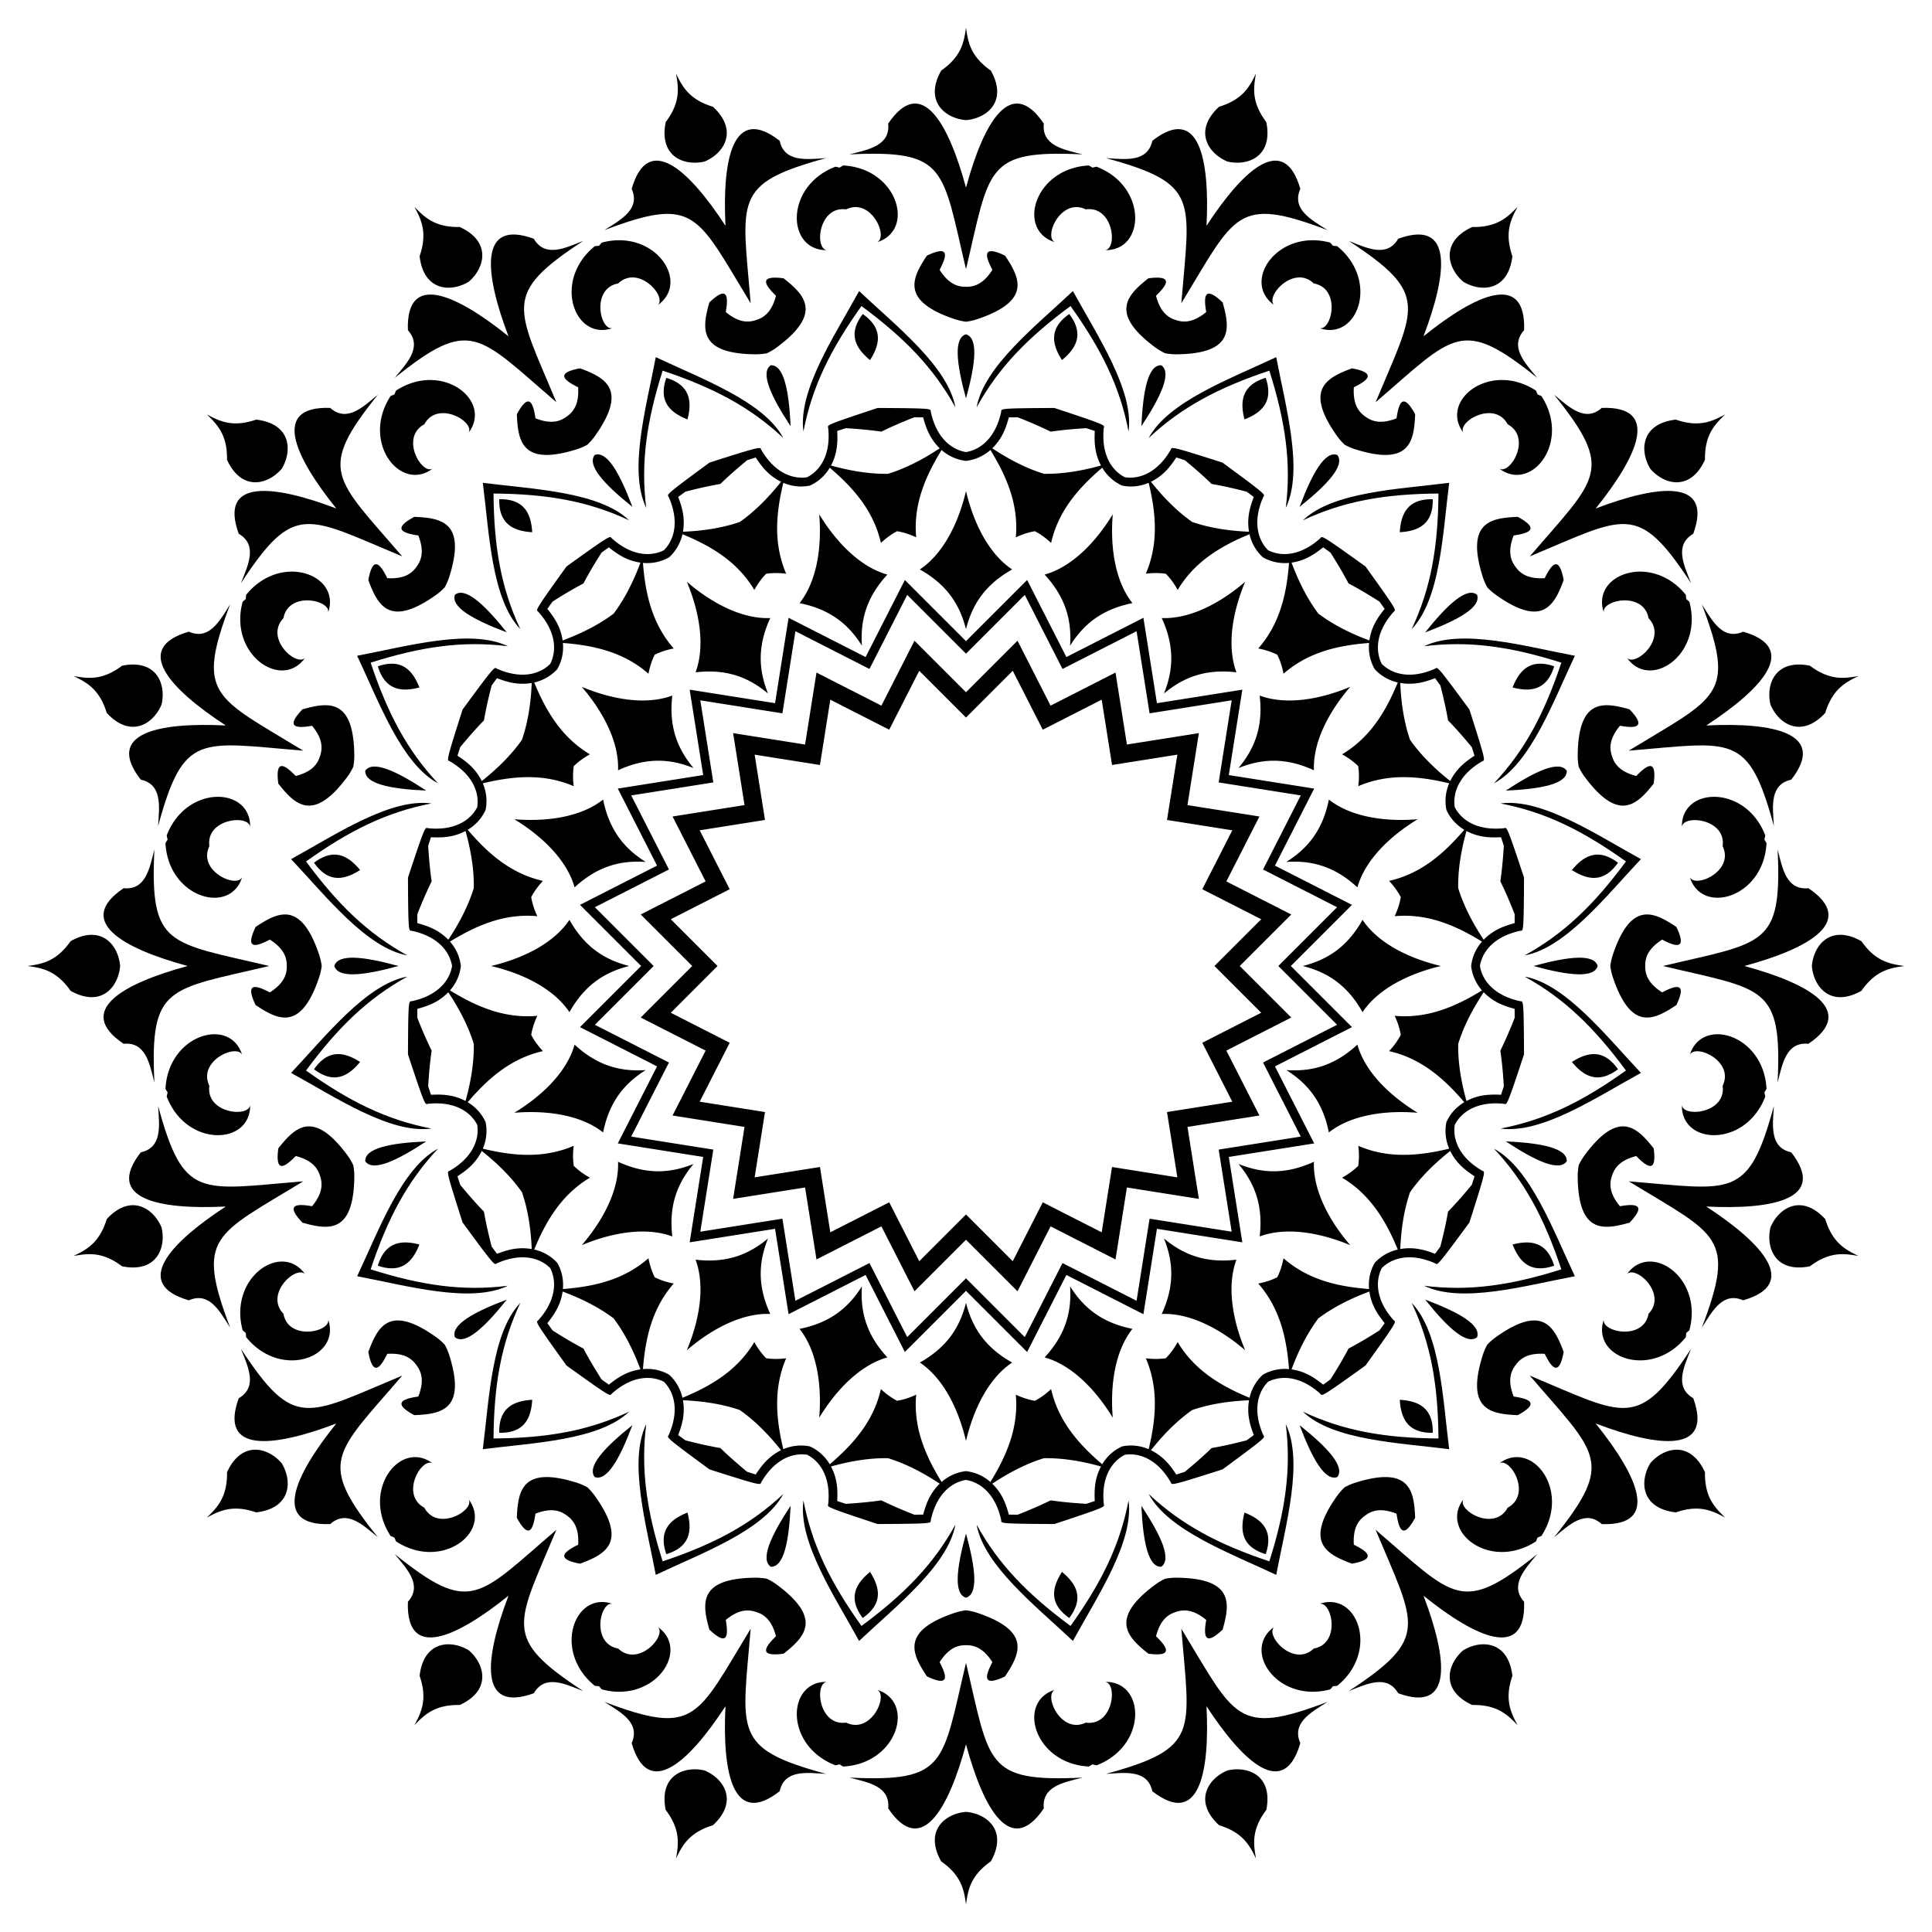
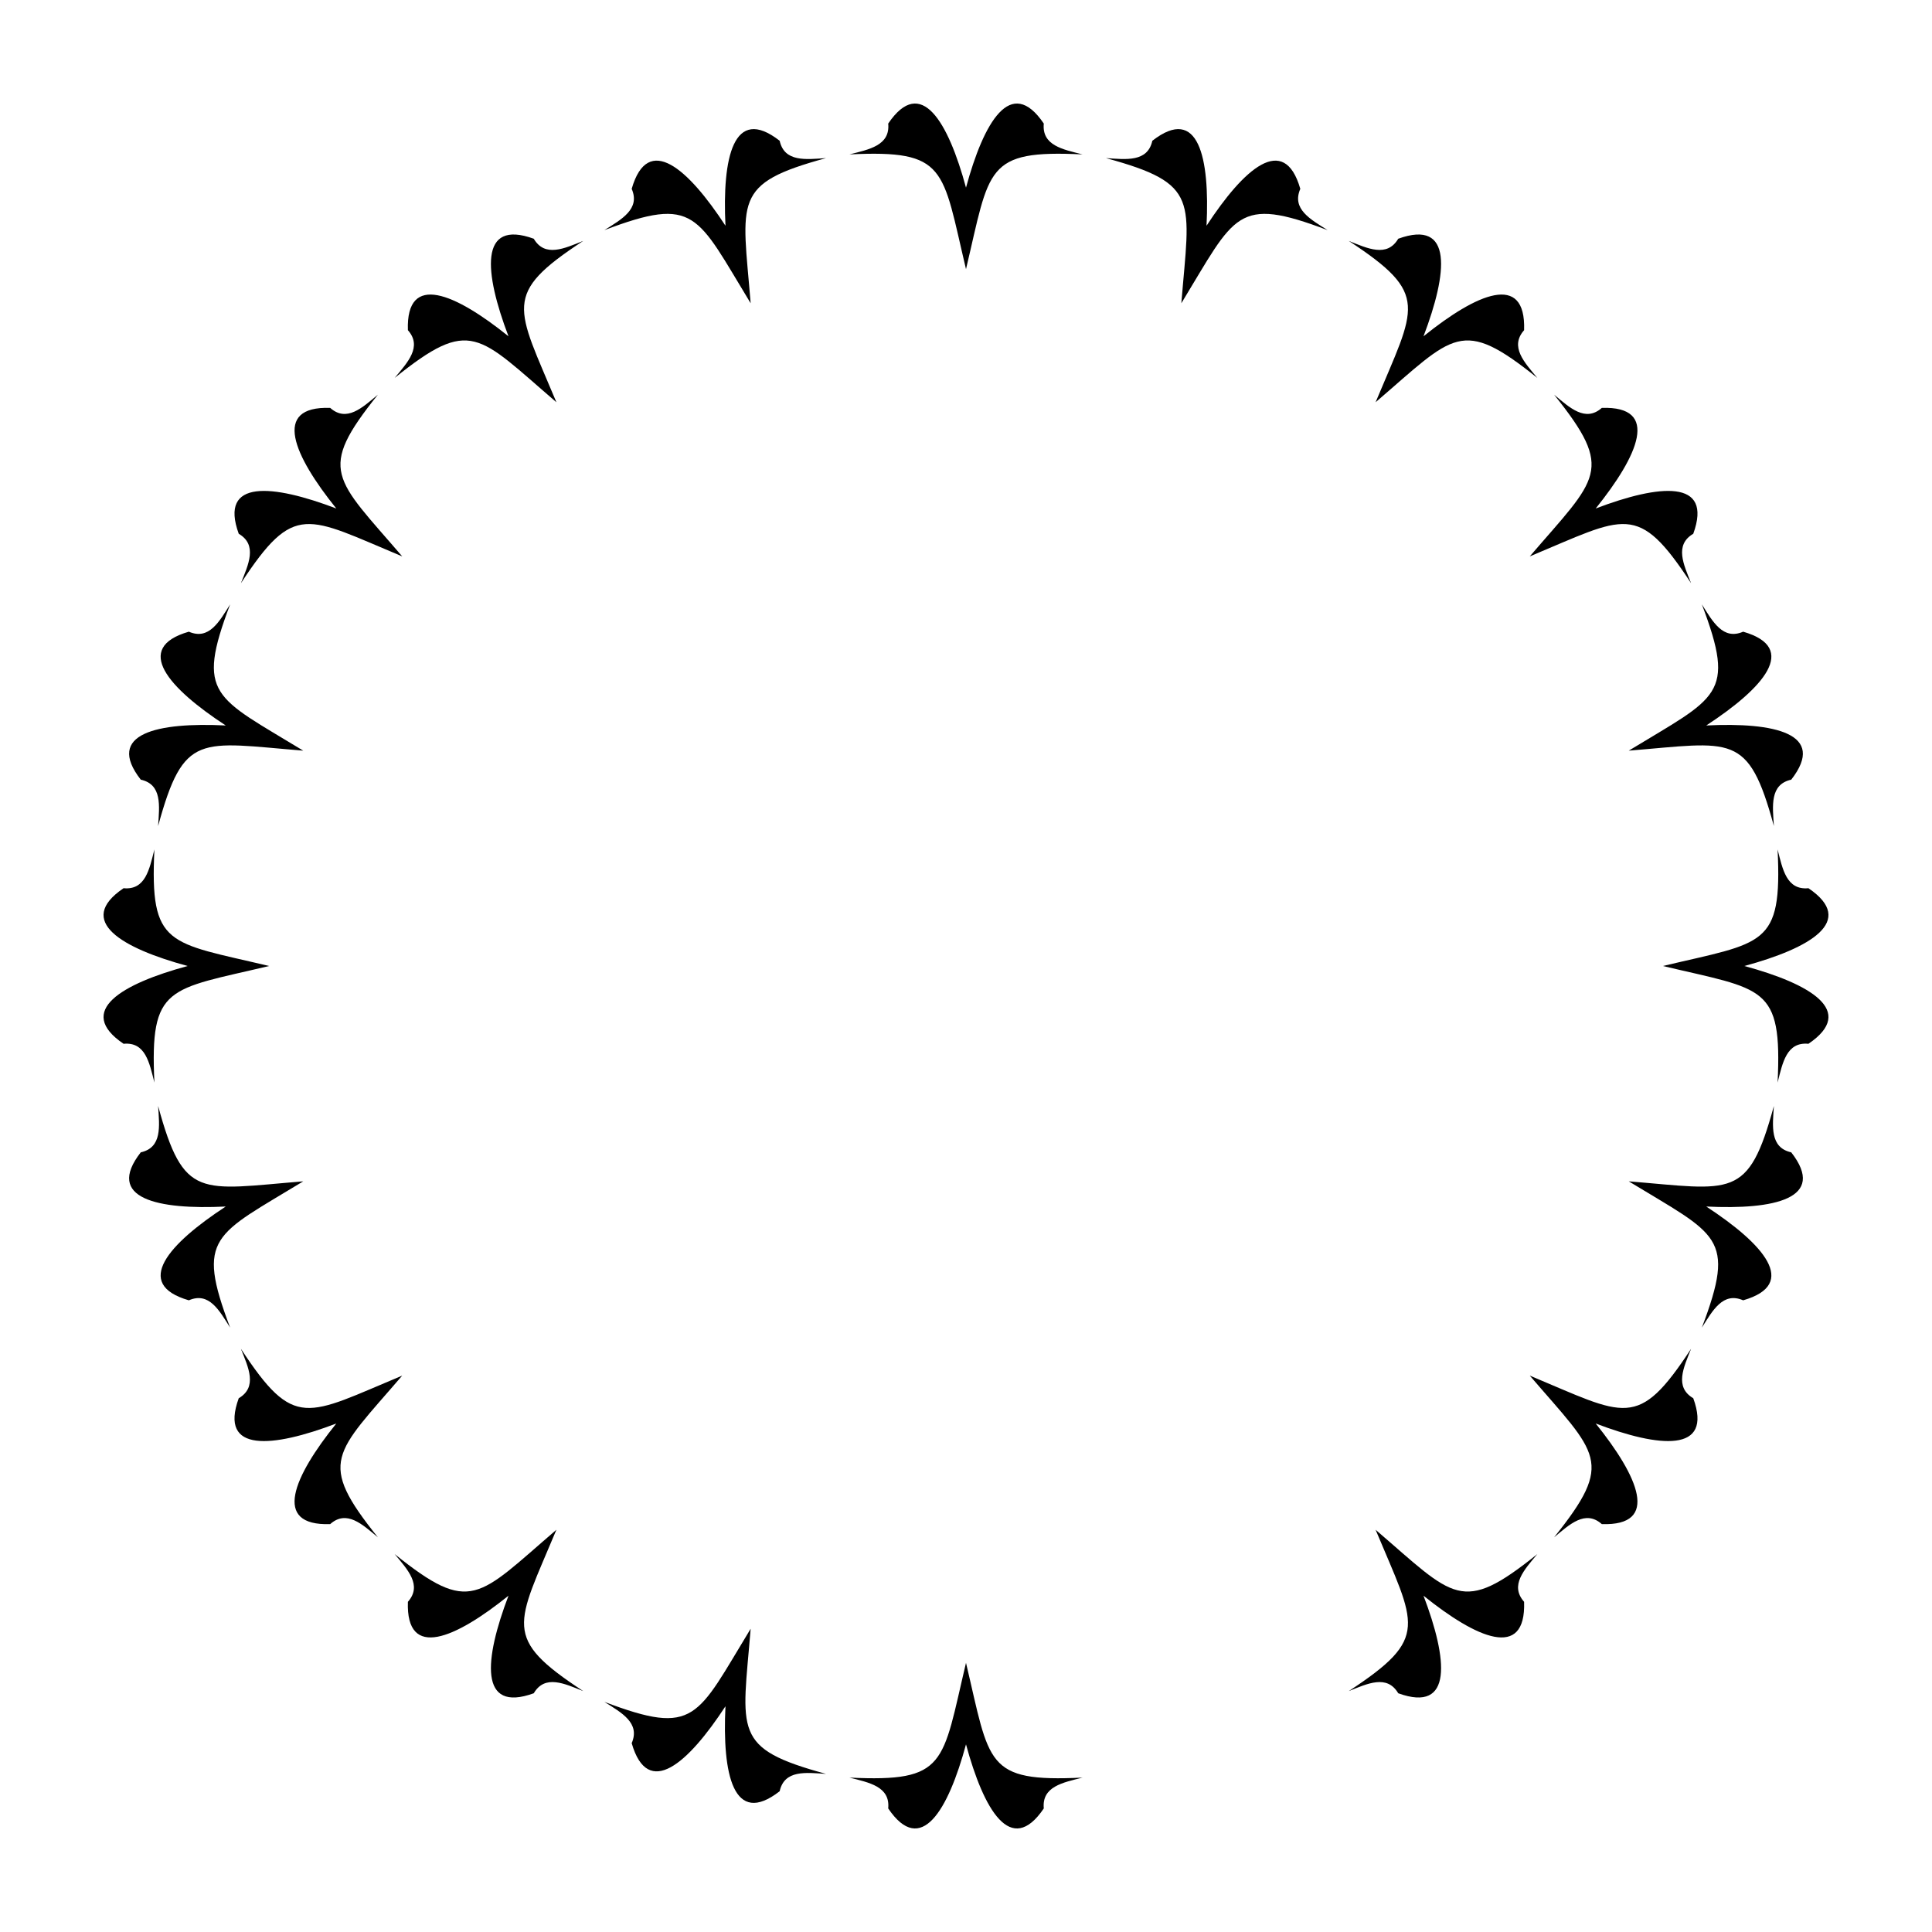
<svg xmlns="http://www.w3.org/2000/svg" viewBox="0 0 1647.099 1647.099">
-   <path d="M1213.59 286.705c20.599-54.117 25.482-100.238-21.544-83.176-9.556 16.183-26.077 8.281-42.173 1.853 69.699 45.706 56.998 55.744 22.875 137.537 67.245-57.728 72.867-72.91 137.874-20.746-11.087-13.322-23.708-26.593-11.27-40.681 1.695-49.998-40.659-31.102-85.762 5.213zM1360.394 433.509c36.314-45.103 55.21-87.457 5.214-85.762-14.089 12.438-27.36-.183-40.681-11.27 52.164 65.007 36.982 70.629-20.746 137.874 81.792-34.123 91.831-46.824 137.537 22.875-6.428-16.096-14.33-32.617 1.853-42.173 17.061-47.026-29.06-42.144-83.177-21.544zM1454.648 618.493c48.475-31.674 79.534-66.116 31.46-79.954-17.243 7.476-25.964-8.628-35.208-23.289 29.523 77.945 13.347 78.6-62.336 124.715 88.334-7.178 101.806-16.155 123.737 64.256-1.139-17.294-3.549-35.449 14.795-39.536 30.758-39.452-14.614-49.06-72.448-46.192zM1487.126 823.549c55.89-15.144 96.072-38.303 54.628-66.319-18.709 1.781-22.027-16.229-26.288-33.029 3.992 83.253-11.596 78.878-97.824 99.348 86.229 20.47 101.816 16.095 97.824 99.348 4.261-16.8 7.579-34.811 26.288-33.029 41.444-28.016 1.262-51.175-54.628-66.319zM1454.648 1028.606c57.834 2.868 103.206-6.74 72.448-46.192-18.344-4.087-15.934-22.242-14.795-39.536-21.93 80.412-35.403 71.434-123.737 64.256 75.682 46.115 91.859 46.77 62.336 124.715 9.244-14.661 17.965-30.765 35.208-23.289 48.074-13.838 17.015-48.281-31.46-79.954zM1360.394 1213.59c54.117 20.599 100.238 25.482 83.176-21.544-16.183-9.556-8.281-26.077-1.853-42.173-45.706 69.699-55.744 56.998-137.537 22.875 57.728 67.245 72.91 72.867 20.746 137.874 13.322-11.087 26.593-23.708 40.681-11.27 49.997 1.695 31.101-40.659-5.213-85.762zM1213.59 1360.394c45.103 36.314 87.457 55.21 85.762 5.214-12.438-14.089.183-27.36 11.27-40.681-65.007 52.164-70.629 36.982-137.874-20.746 34.123 81.792 46.824 91.831-22.875 137.537 16.096-6.428 32.617-14.33 42.173 1.853 47.026 17.061 42.143-29.06 21.544-83.177zM1028.606 1454.648c31.674 48.475 66.116 79.534 79.954 31.46-7.475-17.243 8.628-25.964 23.289-35.208-77.945 29.523-78.6 13.347-124.715-62.336 7.178 88.334 16.155 101.806-64.256 123.737 17.294-1.139 35.449-3.549 39.536 14.795 39.452 30.758 49.06-14.614 46.192-72.448zM823.549 1487.126c15.144 55.89 38.303 96.072 66.319 54.628-1.781-18.709 16.229-22.027 33.029-26.288-83.253 3.992-78.878-11.596-99.348-97.824-20.47 86.229-16.095 101.816-99.348 97.824 16.8 4.261 34.811 7.579 33.029 26.288 28.017 41.444 51.175 1.262 66.319-54.628zM618.493 1454.648c-2.868 57.834 6.74 103.206 46.192 72.448 4.087-18.344 22.242-15.934 39.536-14.795-80.412-21.93-71.434-35.403-64.256-123.737-46.115 75.682-46.77 91.859-124.715 62.336 14.661 9.244 30.765 17.965 23.289 35.208 13.838 48.074 48.28 17.015 79.954-31.46zM433.509 1360.394c-20.599 54.117-25.482 100.238 21.544 83.176 9.556-16.183 26.077-8.281 42.173-1.853-69.699-45.706-56.998-55.744-22.875-137.537-67.245 57.728-72.867 72.91-137.874 20.746 11.087 13.322 23.708 26.593 11.27 40.681-1.696 49.997 40.659 31.101 85.762-5.213zM286.705 1213.59c-36.314 45.103-55.21 87.457-5.214 85.762 14.089-12.438 27.36.183 40.681 11.27-52.164-65.007-36.982-70.629 20.746-137.874-81.792 34.123-91.831 46.824-137.537-22.875 6.428 16.096 14.33 32.617-1.853 42.173-17.061 47.026 29.059 42.143 83.177 21.544zM192.451 1028.606c-48.475 31.674-79.534 66.116-31.46 79.954 17.243-7.475 25.964 8.628 35.208 23.289-29.523-77.945-13.346-78.6 62.336-124.715-88.334 7.178-101.806 16.155-123.737-64.256 1.139 17.294 3.549 35.449-14.795 39.536-30.759 39.452 14.613 49.06 72.448 46.192zM159.973 823.549c-55.89 15.144-96.072 38.303-54.628 66.319 18.709-1.781 22.027 16.229 26.288 33.029-3.992-83.253 11.596-78.878 97.824-99.348-86.228-20.47-101.816-16.095-97.824-99.348-4.261 16.8-7.579 34.811-26.288 33.029-41.444 28.017-1.262 51.175 54.628 66.319zM192.451 618.493c-57.834-2.868-103.206 6.74-72.448 46.192 18.344 4.087 15.934 22.242 14.795 39.536 21.93-80.412 35.403-71.434 123.737-64.256-75.682-46.115-91.859-46.77-62.336-124.715-9.244 14.661-17.965 30.765-35.208 23.289-48.074 13.838-17.015 48.28 31.46 79.954zM286.705 433.509c-54.117-20.599-100.238-25.482-83.176 21.544 16.183 9.556 8.281 26.077 1.853 42.173 45.706-69.699 55.744-56.998 137.537-22.875-57.728-67.245-72.91-72.867-20.746-137.874-13.322 11.087-26.593 23.708-40.681 11.27-49.998-1.696-31.102 40.659 5.213 85.762zM433.509 286.705c-45.103-36.314-87.457-55.21-85.762-5.214 12.438 14.089-.183 27.36-11.27 40.681 65.007-52.164 70.629-36.982 137.874 20.746-34.123-81.792-46.824-91.831 22.875-137.537-16.096 6.428-32.617 14.33-42.173-1.853-47.026-17.061-42.144 29.059-21.544 83.177zM618.493 192.451c-31.674-48.475-66.116-79.534-79.954-31.46 7.476 17.243-8.628 25.964-23.289 35.208 77.945-29.523 78.6-13.346 124.715 62.336-7.178-88.334-16.155-101.806 64.256-123.737-17.294 1.139-35.449 3.549-39.536-14.795-39.452-30.759-49.06 14.613-46.192 72.448zM823.549 159.973c-15.144-55.89-38.303-96.072-66.319-54.628 1.781 18.709-16.229 22.027-33.029 26.288 83.253-3.992 78.878 11.596 99.348 97.824 20.47-86.228 16.095-101.816 99.348-97.824-16.8-4.261-34.811-7.579-33.029-26.288-28.016-41.444-51.175-1.262-66.319 54.628zM1028.606 192.451c2.868-57.834-6.74-103.206-46.192-72.448-4.087 18.344-22.242 15.934-39.536 14.795 80.412 21.93 71.434 35.403 64.256 123.737 46.115-75.682 46.77-91.859 124.715-62.336-14.661-9.244-30.765-17.965-23.289-35.208-13.838-48.074-48.281-17.015-79.954 31.46z" />
-   <path d="M1163.91 355.083c-6.145-4.302-10.538-11.019-9.715-24.916 13.27-6.496 18.77-12.365-1.594-16.155-21.808 8.067-40.655 17.998-13.155 57.097a52.09 52.09 0 006.96 8.065 52.039 52.039 0 009.821 4.127c45.684 14.072 49.305-6.922 50.238-30.155-9.897-18.196-13.78-11.152-15.857 3.476-12.962 5.077-20.707 2.976-26.698-1.539zM1292.016 483.188c-4.515-5.991-6.617-13.736-1.54-26.698 14.628-2.077 21.672-5.96 3.476-15.857-23.233.933-44.227 4.554-30.155 50.238a52.104 52.104 0 004.127 9.821 52.09 52.09 0 008.065 6.96c39.099 27.5 49.031 8.653 57.097-13.155-3.79-20.364-9.66-14.864-16.156-1.594-13.895.823-20.612-3.569-24.914-9.715zM1374.265 644.611c-2.443-7.093-2.048-15.109 6.785-25.868 14.554 2.545 22.453 1.029 8.206-14.007-22.384-6.292-43.469-9.336-44.203 38.461a52.04 52.04 0 00.891 10.616 52.11 52.11 0 005.519 9.112c28.688 38.236 43.957 23.381 58.368 5.133 2.688-20.538-4.593-17.122-14.872-6.508-13.471-3.512-18.501-9.765-20.694-16.939zM1402.606 823.549c-.131-7.501 2.721-15.002 14.447-22.505 13.055 6.918 21.036 7.917 12.133-10.786-19.344-12.901-38.457-22.312-53.925 22.919a52.017 52.017 0 00-2.433 10.372 52.155 52.155 0 002.433 10.372c15.468 45.23 34.581 35.82 53.925 22.919 8.903-18.702.922-17.703-12.133-10.785-11.726-7.504-14.578-15.005-14.447-22.506zM1374.265 1002.488c2.193-7.174 7.223-13.427 20.694-16.939 10.279 10.613 17.56 14.03 14.872-6.508-14.411-18.247-29.68-33.103-58.368 5.133a52.013 52.013 0 00-5.519 9.112 52.104 52.104 0 00-.891 10.616c.734 47.796 21.819 44.753 44.203 38.461 14.247-15.036 6.348-16.552-8.206-14.007-8.833-10.76-9.228-18.775-6.785-25.868zM1292.016 1163.91c4.302-6.145 11.019-10.538 24.916-9.715 6.496 13.27 12.365 18.77 16.156-1.594-8.067-21.808-17.998-40.655-57.097-13.155a52.09 52.09 0 00-8.065 6.96 52.039 52.039 0 00-4.127 9.821c-14.072 45.684 6.922 49.305 30.155 50.238 18.196-9.897 11.152-13.78-3.476-15.857-5.079-12.962-2.977-20.707 1.538-26.698zM1163.91 1292.016c5.991-4.515 13.736-6.617 26.698-1.54 2.077 14.628 5.96 21.672 15.857 3.476-.933-23.233-4.554-44.227-50.238-30.155a52.104 52.104 0 00-9.821 4.127 52.09 52.09 0 00-6.96 8.065c-27.5 39.099-8.653 49.031 13.155 57.097 20.364-3.79 14.864-9.66 1.594-16.156-.823-13.895 3.57-20.612 9.715-24.914zM1002.488 1374.265c7.093-2.443 15.109-2.048 25.868 6.785-2.545 14.554-1.029 22.453 14.007 8.206 6.292-22.384 9.336-43.469-38.461-44.203a52.04 52.04 0 00-10.616.891 52.11 52.11 0 00-9.112 5.519c-38.237 28.688-23.381 43.957-5.133 58.368 20.538 2.688 17.122-4.593 6.508-14.872 3.512-13.471 9.764-18.501 16.939-20.694zM823.549 1402.606c7.501-.131 15.002 2.721 22.505 14.447-6.918 13.055-7.917 21.036 10.785 12.133 12.901-19.344 22.312-38.457-22.919-53.925a52.017 52.017 0 00-10.372-2.433 52.155 52.155 0 00-10.372 2.433c-45.23 15.468-35.82 34.581-22.919 53.925 18.702 8.903 17.703.922 10.786-12.133 7.504-11.726 15.006-14.578 22.506-14.447zM644.611 1374.265c7.174 2.193 13.427 7.223 16.939 20.694-10.613 10.279-14.03 17.56 6.508 14.872 18.248-14.411 33.103-29.68-5.133-58.368a52.05 52.05 0 00-9.112-5.519 52.104 52.104 0 00-10.616-.891c-47.796.734-44.753 21.819-38.461 44.203 15.036 14.247 16.552 6.348 14.007-8.206 10.759-8.833 18.775-9.228 25.868-6.785zM483.188 1292.016c6.145 4.302 10.538 11.019 9.715 24.916-13.27 6.496-18.77 12.365 1.594 16.156 21.808-8.067 40.655-17.998 13.155-57.097a52.09 52.09 0 00-6.96-8.065 52.039 52.039 0 00-9.821-4.127c-45.684-14.072-49.305 6.922-50.238 30.155 9.897 18.196 13.78 11.152 15.857-3.476 12.962-5.079 20.707-2.977 26.698 1.538zM355.083 1163.91c4.515 5.991 6.617 13.736 1.54 26.698-14.628 2.077-21.672 5.96-3.476 15.857 23.233-.933 44.227-4.554 30.155-50.238a52.104 52.104 0 00-4.127-9.821 52.09 52.09 0 00-8.065-6.96c-39.1-27.5-49.031-8.653-57.097 13.155 3.79 20.364 9.659 14.864 16.155 1.594 13.896-.823 20.612 3.57 24.915 9.715zM272.834 1002.488c2.443 7.093 2.048 15.109-6.785 25.868-14.554-2.545-22.453-1.029-8.206 14.007 22.384 6.292 43.469 9.336 44.203-38.461a52.04 52.04 0 00-.891-10.616 52.11 52.11 0 00-5.519-9.112c-28.688-38.237-43.957-23.381-58.368-5.133-2.688 20.538 4.593 17.122 14.872 6.508 13.47 3.512 18.501 9.764 20.694 16.939zM244.493 823.549c.131 7.501-2.721 15.002-14.447 22.505-13.055-6.918-21.036-7.917-12.133 10.785 19.344 12.901 38.457 22.312 53.925-22.919a52.089 52.089 0 002.434-10.372 52.089 52.089 0 00-2.434-10.372c-15.468-45.23-34.581-35.82-53.925-22.919-8.903 18.702-.922 17.703 12.133 10.786 11.726 7.504 14.578 15.006 14.447 22.506zM272.834 644.611c-2.193 7.174-7.223 13.427-20.694 16.939-10.279-10.613-17.56-14.03-14.872 6.508 14.411 18.248 29.68 33.103 58.368-5.133a52.05 52.05 0 005.519-9.112c.656-3.464.953-7.003.891-10.616-.734-47.796-21.819-44.753-44.203-38.461-14.247 15.036-6.348 16.552 8.206 14.007 8.833 10.759 9.227 18.775 6.785 25.868zM355.083 483.188c-4.302 6.145-11.019 10.538-24.916 9.715-6.496-13.27-12.365-18.77-16.155 1.594 8.067 21.808 17.998 40.655 57.097 13.155a52.09 52.09 0 008.065-6.96 52.039 52.039 0 004.127-9.821c14.072-45.684-6.922-49.305-30.155-50.238-18.196 9.897-11.152 13.78 3.476 15.857 5.077 12.962 2.976 20.707-1.539 26.698zM483.188 355.083c-5.991 4.515-13.736 6.617-26.698 1.54-2.077-14.628-5.96-21.672-15.857-3.476.933 23.233 4.554 44.227 50.238 30.155a52.104 52.104 0 009.821-4.127 52.09 52.09 0 006.96-8.065c27.5-39.1 8.653-49.031-13.155-57.097-20.364 3.79-14.864 9.659-1.594 16.155.823 13.896-3.569 20.612-9.715 24.915zM644.611 272.834c-7.093 2.443-15.109 2.048-25.868-6.785 2.545-14.554 1.029-22.453-14.007-8.206-6.292 22.384-9.336 43.469 38.461 44.203a52.04 52.04 0 0010.616-.891 52.11 52.11 0 009.112-5.519c38.236-28.688 23.381-43.957 5.133-58.368-20.538-2.688-17.122 4.593-6.508 14.872-3.512 13.47-9.765 18.501-16.939 20.694zM823.549 244.493c-7.501.131-15.002-2.721-22.505-14.447 6.918-13.055 7.917-21.036-10.786-12.133-12.901 19.344-22.312 38.457 22.919 53.925a52.089 52.089 0 0010.372 2.434 52.089 52.089 0 0010.372-2.434c45.23-15.468 35.82-34.581 22.919-53.925-18.702-8.903-17.703-.922-10.785 12.133-7.504 11.726-15.005 14.578-22.506 14.447zM1002.488 272.834c-7.174-2.193-13.427-7.223-16.939-20.694 10.613-10.279 14.03-17.56-6.508-14.872-18.247 14.411-33.103 29.68 5.133 58.368a52.013 52.013 0 009.112 5.519c3.464.656 7.003.953 10.616.891 47.796-.734 44.753-21.819 38.461-44.203-15.036-14.247-16.552-6.348-14.007 8.206-10.76 8.833-18.775 9.227-25.868 6.785zM1032.943 412.591c9.921 1.698 19.869 3.987 29.831 6.574l6.125 4.492c-2.499 6.878-6.284 16.85-4.047 29.668-17.556-.733-33.831-3.312-48.429-8.313-12.627-8.871-24.279-20.522-35.191-34.294 11.685-5.723 17.528-14.647 21.623-20.712l7.234 2.315c7.949 6.539 15.649 13.242 22.854 20.27zm116.745 84.82c8.911 4.681 17.665 9.932 26.34 15.471l4.438 6.165c-4.502 5.769-11.184 14.083-13.016 26.965-16.47-6.122-31.152-13.604-43.49-22.872-9.267-12.338-16.749-27.02-22.871-43.49 12.882-1.832 21.196-8.514 26.965-13.016l6.165 4.438c5.537 8.674 10.788 17.428 15.469 26.339zm84.82 116.744c7.028 7.206 13.731 14.905 20.27 22.853l2.315 7.234c-6.065 4.095-14.989 9.938-20.712 21.623-13.772-10.912-25.423-22.565-34.294-35.191-5.001-14.598-7.58-30.873-8.313-48.429 12.818 2.238 22.79-1.547 29.668-4.047l4.491 6.125c2.587 9.963 4.876 19.911 6.575 29.832zm44.592 137.242c4.457 9.025 8.453 18.418 12.216 27.998l-.033 7.596c-7.033 2.021-17.326 4.82-26.38 14.165-9.726-14.634-17.206-29.317-21.741-44.066-.245-15.429 2.332-31.705 7.06-48.628 11.499 6.089 22.153 5.571 29.466 5.319l2.379 7.214c-.619 10.273-1.516 20.442-2.967 30.402zm0 144.304c1.45 9.96 2.348 20.129 2.966 30.403l-2.379 7.214c-7.314-.252-17.968-.77-29.466 5.319-4.728-16.923-7.305-33.199-7.06-48.628 4.535-14.75 12.015-29.432 21.741-44.066 9.054 9.345 19.347 12.144 26.38 14.165l.033 7.596c-3.762 9.579-7.757 18.973-12.215 27.997zm-44.592 137.242c-1.698 9.921-3.987 19.869-6.574 29.831l-4.491 6.125c-6.878-2.499-16.85-6.284-29.668-4.047.733-17.556 3.312-33.831 8.313-48.429 8.871-12.627 20.522-24.279 34.294-35.191 5.724 11.685 14.647 17.528 20.712 21.623l-2.315 7.234c-6.54 7.949-13.243 15.649-20.271 22.854zm-84.82 116.745c-4.681 8.911-9.932 17.665-15.471 26.34l-6.165 4.438c-5.769-4.502-14.083-11.184-26.965-13.016 6.122-16.47 13.604-31.152 22.871-43.49 12.339-9.267 27.02-16.749 43.49-22.871 1.833 12.882 8.514 21.196 13.016 26.965l-4.438 6.165c-8.673 5.537-17.428 10.788-26.338 15.469zm-116.745 84.82c-7.205 7.028-14.905 13.731-22.853 20.27l-7.234 2.315c-4.095-6.065-9.938-14.989-21.623-20.712 10.912-13.772 22.565-25.423 35.191-34.294 14.598-5.001 30.873-7.58 48.429-8.313-2.238 12.818 1.547 22.79 4.047 29.668l-6.125 4.491c-9.962 2.587-19.911 4.876-29.832 6.575zM895.701 1279.1c-9.025 4.457-18.418 8.453-27.998 12.216l-7.596-.033c-2.021-7.033-4.82-17.326-14.165-26.38 14.634-9.726 29.317-17.206 44.066-21.741 15.429-.245 31.705 2.332 48.628 7.06-6.089 11.499-5.571 22.153-5.319 29.466l-7.214 2.379c-10.272-.619-20.441-1.516-30.402-2.967zm-144.304 0c-9.96 1.45-20.129 2.348-30.403 2.966l-7.214-2.379c.252-7.314.77-17.968-5.319-29.466 16.923-4.728 33.199-7.305 48.628-7.06 14.75 4.535 29.432 12.015 44.066 21.741-9.345 9.054-12.144 19.347-14.165 26.38l-7.596.033c-9.579-3.762-18.972-7.757-27.997-12.215zm-137.242-44.592c-9.921-1.698-19.869-3.987-29.831-6.574l-6.125-4.491c2.499-6.878 6.284-16.85 4.047-29.668 17.556.733 33.831 3.312 48.429 8.313 12.627 8.871 24.279 20.522 35.191 34.294-11.685 5.724-17.528 14.647-21.623 20.712l-7.234-2.315c-7.949-6.54-15.648-13.243-22.854-20.271zm-116.744-84.82c-8.911-4.681-17.665-9.932-26.34-15.471l-4.438-6.165c4.502-5.769 11.184-14.083 13.016-26.965 16.47 6.122 31.152 13.604 43.49 22.871 9.267 12.339 16.749 27.02 22.872 43.49-12.882 1.833-21.197 8.514-26.965 13.016l-6.165-4.438c-5.538-8.673-10.789-17.428-15.47-26.338zm-84.82-116.745c-7.028-7.205-13.731-14.905-20.27-22.853l-2.315-7.234c6.065-4.095 14.989-9.938 20.712-21.623 13.772 10.912 25.423 22.565 34.294 35.191 5.001 14.598 7.58 30.873 8.313 48.429-12.818-2.238-22.79 1.547-29.668 4.047l-4.492-6.125c-2.587-9.962-4.876-19.911-6.574-29.832zm-44.593-137.242c-4.457-9.025-8.453-18.418-12.216-27.998l.033-7.596c7.033-2.021 17.326-4.82 26.38-14.165 9.726 14.634 17.206 29.317 21.741 44.066.245 15.429-2.332 31.705-7.059 48.628-11.499-6.089-22.153-5.571-29.466-5.319l-2.379-7.214c.618-10.272 1.516-20.441 2.966-30.402zm0-144.304c-1.45-9.96-2.348-20.129-2.966-30.403l2.379-7.214c7.314.252 17.967.77 29.466-5.319 4.728 16.923 7.305 33.199 7.059 48.628-4.535 14.75-12.015 29.432-21.741 44.066-9.054-9.345-19.347-12.144-26.38-14.165l-.033-7.596c3.763-9.579 7.759-18.972 12.216-27.997zm44.593-137.242c1.698-9.921 3.987-19.869 6.574-29.831l4.492-6.125c6.878 2.499 16.85 6.284 29.668 4.047-.733 17.556-3.312 33.831-8.313 48.429-8.871 12.627-20.522 24.279-34.294 35.191-5.723-11.685-14.647-17.528-20.712-21.623l2.315-7.234c6.539-7.949 13.242-15.648 20.27-22.854zm84.82-116.744c4.681-8.911 9.932-17.665 15.471-26.34l6.165-4.438c5.769 4.502 14.083 11.184 26.965 13.016-6.122 16.47-13.604 31.152-22.872 43.49-12.338 9.267-27.02 16.749-43.49 22.872-1.832-12.882-8.514-21.197-13.016-26.965l4.438-6.165c8.674-5.538 17.428-10.789 26.339-15.47zm116.744-84.82c7.206-7.028 14.905-13.731 22.853-20.27l7.234-2.315c4.095 6.065 9.938 14.989 21.623 20.712-10.912 13.772-22.565 25.423-35.191 34.294-14.598 5.001-30.873 7.58-48.429 8.313 2.238-12.818-1.547-22.79-4.047-29.668l6.125-4.492c9.963-2.587 19.911-4.876 29.832-6.574zm137.242-44.593c9.025-4.457 18.418-8.453 27.998-12.216l7.596.033c2.021 7.033 4.82 17.326 14.165 26.38-14.634 9.726-29.317 17.206-44.066 21.741-15.429.245-31.705-2.332-48.628-7.059 6.089-11.499 5.571-22.153 5.319-29.466l7.214-2.379c10.273.618 20.442 1.516 30.402 2.966zm144.304 0c9.96-1.45 20.129-2.348 30.403-2.966l7.214 2.379c-.252 7.314-.77 17.967 5.319 29.466-16.923 4.728-33.199 7.305-48.628 7.059-14.75-4.535-29.432-12.015-44.066-21.741 9.345-9.054 12.144-19.347 14.165-26.38l7.596-.033c9.579 3.763 18.973 7.759 27.997 12.216zm185.381 101.087c-9.424-9.512-12.873-25.523-4.143-45.279 1.109-2.508 5.223-.135-34.719-29.424-47.172-15.098-42.835-13.165-44.212-10.793-10.852 18.675-25.832 25.296-39.067 23.263-11.902-6.134-20.13-20.296-17.932-41.783.28-2.728 4.926-1.743-42.112-17.255-49.529.218-44.806.716-45.383 3.398-4.55 21.115-16.751 32.04-29.966 34.196-13.215-2.156-25.416-13.082-29.966-34.196-.577-2.681 4.146-3.179-45.383-3.398-47.038 15.513-42.392 14.527-42.112 17.255 2.198 21.487-6.03 35.648-17.932 41.783-13.234 2.033-28.215-4.587-39.067-23.263-1.377-2.372 2.961-4.305-44.212 10.793-39.942 29.289-35.828 26.916-34.719 29.424 8.73 19.756 5.281 35.767-4.143 45.279-11.958 6.023-28.251 4.356-44.343-10.052-2.042-1.83 1.485-5.009-38.713 23.927-28.936 40.198-25.757 36.67-23.927 38.713 14.408 16.092 16.075 32.385 10.052 44.343-9.512 9.424-25.523 12.873-45.279 4.143-2.508-1.109-.135-5.223-29.424 34.719-15.098 47.172-13.165 42.835-10.793 44.212 18.675 10.852 25.296 25.832 23.263 39.067-6.134 11.902-20.296 20.13-41.783 17.932-2.728-.28-1.743-4.926-17.255 42.112.218 49.529.716 44.806 3.398 45.383 21.115 4.55 32.04 16.751 34.196 29.966-2.156 13.215-13.082 25.416-34.196 29.966-2.681.577-3.179-4.146-3.398 45.383 15.513 47.038 14.527 42.392 17.255 42.112 21.487-2.198 35.648 6.03 41.783 17.932 2.033 13.234-4.587 28.215-23.263 39.067-2.372 1.377-4.305-2.961 10.793 44.212 29.289 39.942 26.916 35.828 29.424 34.719 19.756-8.73 35.767-5.281 45.279 4.143 6.023 11.958 4.356 28.251-10.052 44.343-1.83 2.042-5.009-1.485 23.927 38.713 40.198 28.936 36.67 25.757 38.713 23.927 16.092-14.408 32.385-16.075 44.343-10.052 9.424 9.512 12.873 25.523 4.143 45.279-1.109 2.508-5.223.135 34.719 29.424 47.172 15.098 42.835 13.165 44.212 10.793 10.852-18.675 25.832-25.296 39.067-23.263 11.902 6.134 20.13 20.296 17.932 41.783-.28 2.728-4.926 1.743 42.112 17.255 49.529-.218 44.806-.716 45.383-3.397 4.55-21.115 16.751-32.04 29.966-34.197 13.215 2.156 25.416 13.082 29.966 34.197.577 2.681-4.146 3.179 45.383 3.397 47.038-15.513 42.392-14.527 42.112-17.255-2.198-21.487 6.03-35.648 17.932-41.783 13.234-2.033 28.215 4.587 39.067 23.263 1.377 2.372-2.961 4.305 44.212-10.793 39.942-29.289 35.828-26.916 34.719-29.424-8.73-19.756-5.281-35.767 4.143-45.279 11.958-6.023 28.251-4.356 44.343 10.052 2.042 1.83-1.485 5.009 38.713-23.927 28.936-40.198 25.757-36.67 23.927-38.713-14.408-16.092-16.075-32.385-10.052-44.343 9.512-9.424 25.523-12.873 45.279-4.143 2.508 1.109.135 5.223 29.424-34.719 15.098-47.172 13.165-42.835 10.793-44.212-18.675-10.852-25.296-25.832-23.263-39.067 6.134-11.902 20.296-20.13 41.783-17.932 2.728.28 1.743 4.926 17.255-42.112-.218-49.529-.716-44.806-3.397-45.383-21.115-4.55-32.04-16.751-34.197-29.966 2.156-13.215 13.082-25.416 34.197-29.966 2.681-.577 3.179 4.146 3.397-45.383-15.513-47.038-14.527-42.392-17.255-42.112-21.487 2.198-35.648-6.03-41.783-17.932-2.033-13.234 4.587-28.215 23.263-39.067 2.372-1.377 4.305 2.961-10.793-44.212-29.289-39.942-26.916-35.828-29.424-34.719-19.756 8.73-35.767 5.281-45.279-4.143-6.023-11.958-4.356-28.251 10.052-44.343 1.83-2.042 5.009 1.485-23.927-38.713-40.198-28.936-36.67-25.757-38.713-23.927-16.091 14.408-32.384 16.075-44.343 10.052zm-141.848 127.42l8.819 55.68 55.68-8.819-8.819 55.68 55.68 8.819L1025 758.094l50.229 25.593-39.862 39.862 39.862 39.862L1025 889.005l25.593 50.229-55.68 8.819 8.819 55.68-55.68-8.819-8.819 55.68L889.005 1025l-25.593 50.229-39.862-39.862-39.862 39.862L758.094 1025l-50.229 25.593-8.819-55.68-55.68 8.819 8.819-55.68-55.68-8.819 25.593-50.229-50.229-25.593 39.862-39.862-39.862-39.862 50.229-25.593-25.593-50.229 55.68-8.819-8.819-55.68 55.68 8.819 8.819-55.68 50.229 25.593 25.593-50.229 39.862 39.862 39.862-39.862 25.593 50.229 50.23-25.593zm122.311-100.528c-21.354 18.367-47.236 31.918-71.123 30.935 11.741 25.5 9.308 45.828 1.901 64.341 15.318-12.765 33.899-21.361 61.779-18.075-8.316-22.414-3.427-51.216 7.443-77.201zm-112.874-57.512c-14.633 24.067-35.061 44.952-58.082 51.399 19.047 20.624 23.014 40.709 21.69 60.604 10.623-16.874 25.638-30.791 53.17-36.281-14.835-18.747-19.086-47.65-16.778-75.722zm-125.122-19.818c-6.48 27.411-19.454 53.587-39.356 66.832 24.488 13.729 34.467 31.605 39.356 50.936 4.889-19.331 14.869-37.207 39.356-50.936-19.902-13.245-32.876-39.421-39.356-66.832zm-125.121 19.818c2.308 28.072-1.943 56.976-16.778 75.722 27.532 5.49 42.547 19.407 53.17 36.281-1.324-19.895 2.643-39.98 21.69-60.604-23.021-6.447-43.449-27.332-58.082-51.399zm-112.874 57.512c10.869 25.985 15.759 54.787 7.443 77.201 27.881-3.287 46.462 5.309 61.779 18.075-7.407-18.513-9.841-38.841 1.901-64.341-23.887.982-49.769-12.568-71.123-30.935zm-89.577 89.577c18.367 21.354 31.918 47.236 30.935 71.122 25.5-11.741 45.828-9.308 64.341-1.901-12.765-15.318-21.361-33.899-18.075-61.779-22.414 8.317-51.216 3.427-77.201-7.442zm-57.512 112.874c24.067 14.633 44.952 35.061 51.399 58.082 20.624-19.047 40.709-23.014 60.604-21.69-16.874-10.623-30.791-25.638-36.281-53.17-18.747 14.835-47.65 19.085-75.722 16.778zm-19.818 125.121c27.411 6.48 53.587 19.454 66.832 39.356 13.729-24.488 31.605-34.467 50.936-39.356-19.331-4.889-37.207-14.869-50.936-39.356-13.245 19.902-39.421 32.876-66.832 39.356zm19.818 125.122c28.072-2.308 56.976 1.943 75.722 16.778 5.49-27.532 19.407-42.547 36.281-53.17-19.895 1.324-39.98-2.643-60.604-21.69-6.447 23.021-27.332 43.449-51.399 58.082zm57.512 112.874c25.985-10.87 54.787-15.759 77.201-7.443-3.287-27.881 5.309-46.462 18.075-61.779-18.513 7.407-38.841 9.841-64.341-1.901.982 23.886-12.568 49.768-30.935 71.123zm89.577 89.577c21.354-18.367 47.236-31.918 71.122-30.935-11.741-25.5-9.308-45.828-1.901-64.341-15.318 12.765-33.899 21.361-61.779 18.075 8.317 22.413 3.427 51.216-7.442 77.201zm112.874 57.512c14.633-24.067 35.061-44.952 58.082-51.399-19.047-20.624-23.014-40.709-21.69-60.604-10.623 16.874-25.638 30.791-53.17 36.281 14.835 18.746 19.085 47.65 16.778 75.722zm125.121 19.817c6.48-27.411 19.454-53.587 39.356-66.832-24.488-13.729-34.467-31.605-39.356-50.936-4.889 19.331-14.869 37.207-39.356 50.936 19.902 13.246 32.876 39.421 39.356 66.832zm125.122-19.817c-2.308-28.072 1.943-56.976 16.778-75.722-27.532-5.49-42.547-19.407-53.17-36.281 1.324 19.896-2.643 39.98-21.69 60.604 23.021 6.447 43.449 27.332 58.082 51.399zm112.874-57.512c-10.87-25.985-15.759-54.787-7.443-77.201-27.881 3.287-46.462-5.309-61.779-18.075 7.407 18.513 9.841 38.84-1.901 64.341 23.886-.983 49.768 12.568 71.123 30.935zm89.577-89.577c-18.367-21.354-31.918-47.236-30.935-71.123-25.5 11.741-45.828 9.308-64.341 1.901 12.765 15.318 21.361 33.899 18.075 61.779 22.413-8.316 51.216-3.427 77.201 7.443zm57.512-112.874c-24.067-14.633-44.952-35.061-51.399-58.082-20.624 19.047-40.709 23.014-60.604 21.69 16.874 10.623 30.791 25.638 36.281 53.17 18.746-14.835 47.65-19.086 75.722-16.778zm19.817-125.122c-27.411-6.48-53.587-19.454-66.832-39.356-13.729 24.488-31.605 34.467-50.936 39.356 19.331 4.889 37.207 14.869 50.936 39.356 13.246-19.902 39.421-32.876 66.832-39.356zm-19.817-125.121c-28.072 2.308-56.976-1.943-75.722-16.778-5.49 27.532-19.407 42.547-36.281 53.17 19.896-1.324 39.98 2.643 60.604 21.69 6.447-23.021 27.332-43.449 51.399-58.082zm-57.512-112.874c-25.985 10.869-54.787 15.759-77.201 7.443 3.287 27.881-5.309 46.462-18.075 61.779 18.513-7.407 38.84-9.841 64.341 1.901-.983-23.887 12.568-49.769 30.935-71.123zm-164.786 13.938l-11.53-72.8-65.674 33.463-33.463-65.674-52.12 52.119-52.119-52.12-33.463 65.674-65.674-33.463-11.53 72.8-72.801-11.53 11.53 72.801-72.8 11.53 33.463 65.674-65.675 33.464 52.119 52.119-52.119 52.119 65.674 33.463-33.463 65.674 72.8 11.53-11.53 72.801 72.801-11.531 11.53 72.801 65.674-33.463 33.463 65.674 52.119-52.119 52.119 52.119 33.463-65.674 65.674 33.463 11.53-72.801 72.801 11.531-11.531-72.801 72.801-11.53-33.463-65.674 65.674-33.463-52.119-52.119 52.119-52.119-65.674-33.463 33.463-65.674-72.801-11.53 11.531-72.801-72.799 11.53zm7.595-110.336c3.865 3.959 7.223 8.553 10.068 13.793 14.282-24 36.597-37.332 61.277-47.521 1.829 8.007 5.89 14.679 11.403 19.718 6.495 3.686 14.096 5.487 22.276 4.752-2.063 26.62-7.847 51.963-26.259 72.962 5.863 1.087 11.27 2.861 16.229 5.313 2.452 4.959 4.226 10.367 5.313 16.229 21-18.412 46.342-24.196 72.962-26.259-.735 8.18 1.066 15.781 4.752 22.276 5.038 5.513 11.711 9.575 19.718 11.403-10.189 24.68-23.52 46.995-47.521 61.277 5.24 2.845 9.834 6.204 13.793 10.068.8 5.474.816 11.165.038 17.077 25.661-11.022 51.551-8.691 77.506-2.428-3.227 7.552-3.863 15.338-2.364 22.654 3.088 6.8 8.179 12.725 15.229 16.938-17.316 20.324-36.891 37.426-64.13 43.593 4.104 4.325 7.436 8.939 10.007 13.838-.931 5.453-2.674 10.871-5.241 16.253 27.811-2.553 51.713 7.664 74.463 21.642-5.403 6.186-8.413 13.393-9.249 20.815.836 7.422 3.847 14.629 9.249 20.815-22.749 13.978-46.651 24.195-74.463 21.642 2.567 5.382 4.31 10.799 5.241 16.253-2.571 4.899-5.903 9.513-10.007 13.838 27.239 6.167 46.814 23.269 64.13 43.593-7.05 4.213-12.14 10.138-15.229 16.938-1.499 7.317-.863 15.102 2.364 22.655-25.955 6.264-51.844 8.594-77.506-2.428.778 5.911.762 11.603-.038 17.077-3.959 3.865-8.553 7.223-13.793 10.068 24 14.282 37.332 36.597 47.521 61.277-8.007 1.829-14.679 5.89-19.718 11.403-3.686 6.495-5.487 14.096-4.752 22.276-26.62-2.063-51.963-7.847-72.962-26.259-1.087 5.863-2.861 11.27-5.313 16.229-4.959 2.452-10.367 4.226-16.229 5.313 18.412 21 24.196 46.342 26.259 72.962-8.18-.735-15.781 1.066-22.276 4.752-5.513 5.038-9.575 11.711-11.403 19.718-24.68-10.189-46.995-23.52-61.277-47.521-2.845 5.24-6.204 9.834-10.068 13.793-5.474.8-11.165.816-17.077.038 11.022 25.661 8.691 51.551 2.428 77.506-7.552-3.227-15.338-3.863-22.655-2.364-6.8 3.088-12.725 8.179-16.938 15.229-20.324-17.316-37.426-36.891-43.593-64.13-4.325 4.104-8.939 7.436-13.838 10.007-5.453-.931-10.871-2.674-16.253-5.241 2.553 27.811-7.664 51.713-21.642 74.463-6.186-5.403-13.393-8.413-20.815-9.249-7.422.836-14.629 3.847-20.815 9.249-13.978-22.749-24.194-46.651-21.642-74.463-5.382 2.567-10.799 4.31-16.253 5.241-4.899-2.571-9.513-5.903-13.838-10.007-6.166 27.239-23.269 46.814-43.593 64.13-4.213-7.05-10.138-12.14-16.938-15.229-7.317-1.499-15.102-.863-22.654 2.364-6.264-25.955-8.594-51.844 2.428-77.506-5.911.778-11.603.762-17.077-.038-3.865-3.959-7.223-8.553-10.068-13.793-14.282 24-36.597 37.332-61.277 47.521-1.829-8.007-5.89-14.679-11.403-19.718-6.495-3.686-14.096-5.487-22.276-4.752 2.063-26.62 7.847-51.963 26.259-72.962-5.863-1.087-11.27-2.861-16.229-5.313-2.452-4.959-4.226-10.367-5.313-16.229-21 18.412-46.342 24.196-72.962 26.259.735-8.18-1.066-15.781-4.752-22.276-5.039-5.513-11.711-9.575-19.718-11.403 10.189-24.68 23.52-46.995 47.521-61.277-5.24-2.845-9.834-6.204-13.793-10.068-.8-5.474-.816-11.165-.038-17.077-25.661 11.022-51.551 8.691-77.506 2.428 3.227-7.552 3.863-15.338 2.364-22.655-3.088-6.8-8.179-12.725-15.229-16.938 17.316-20.324 36.891-37.426 64.13-43.593-4.104-4.325-7.436-8.939-10.007-13.838.931-5.453 2.674-10.871 5.241-16.253-27.811 2.553-51.713-7.664-74.463-21.642 5.403-6.186 8.413-13.393 9.249-20.815-.836-7.422-3.847-14.629-9.249-20.815 22.749-13.978 46.651-24.194 74.463-21.642-2.567-5.382-4.31-10.799-5.241-16.253 2.571-4.899 5.903-9.513 10.007-13.838-27.239-6.166-46.814-23.269-64.13-43.593 7.05-4.213 12.14-10.138 15.229-16.938 1.499-7.317.862-15.102-2.364-22.654 25.955-6.264 51.844-8.594 77.506 2.428-.778-5.911-.762-11.603.038-17.077 3.959-3.865 8.553-7.223 13.793-10.068-24-14.282-37.332-36.597-47.521-61.277 8.007-1.829 14.679-5.89 19.718-11.403 3.686-6.495 5.487-14.096 4.752-22.276 26.62 2.063 51.963 7.847 72.962 26.259 1.087-5.863 2.861-11.27 5.313-16.229 4.959-2.452 10.367-4.226 16.229-5.313-18.412-21-24.196-46.342-26.259-72.962 8.18.735 15.781-1.066 22.276-4.752 5.513-5.039 9.575-11.711 11.403-19.718 24.68 10.189 46.995 23.52 61.277 47.521 2.845-5.24 6.204-9.834 10.068-13.793 5.474-.8 11.165-.816 17.077-.038-11.022-25.661-8.691-51.551-2.428-77.506 7.552 3.227 15.338 3.863 22.654 2.364 6.8-3.088 12.725-8.179 16.938-15.229 20.324 17.316 37.426 36.891 43.593 64.13 4.325-4.104 8.939-7.436 13.838-10.007 5.453.931 10.871 2.674 16.253 5.241-2.553-27.811 7.664-51.713 21.642-74.463 6.186 5.403 13.393 8.413 20.815 9.249 7.422-.836 14.629-3.847 20.815-9.249 13.978 22.749 24.195 46.651 21.642 74.463 5.382-2.567 10.799-4.31 16.253-5.241 4.899 2.571 9.513 5.903 13.838 10.007 6.167-27.239 23.269-46.814 43.593-64.13 4.213 7.05 10.138 12.14 16.938 15.229 7.317 1.499 15.102.862 22.655-2.364 6.264 25.955 8.594 51.844-2.428 77.506 5.912-.778 11.603-.762 17.077.038zm-33.2 145.579l-9.717-61.349-55.344 28.199-28.199-55.344-43.921 43.921-43.921-43.921-28.199 55.344-55.344-28.199-9.717 61.349-61.349-9.717 9.717 61.349-61.349 9.717 28.199 55.344-55.344 28.199 43.921 43.921-43.921 43.921 55.344 28.199-28.199 55.344 61.349 9.717-9.717 61.349 61.349-9.717 9.717 61.349 55.344-28.199 28.199 55.344 43.921-43.921 43.921 43.921 28.199-55.344 55.344 28.199 9.717-61.349 61.349 9.717-9.717-61.349 61.349-9.717-28.199-55.344 55.344-28.199-43.921-43.921 43.921-43.921-55.344-28.199 28.199-55.344-61.349-9.717 9.717-61.349-61.349 9.717zm8.243-96.598l11.086 69.994 69.994-11.086-11.086 69.994 69.994 11.086-32.172 63.142 63.142 32.173-50.11 50.11 50.11 50.11-63.142 32.173 32.172 63.142-69.994 11.086 11.086 69.994-69.994-11.086-11.086 69.994-63.142-32.172-32.173 63.142-50.11-50.11-50.11 50.11-32.173-63.142-63.142 32.172-11.086-69.994-69.994 11.086 11.086-69.994-69.994-11.086 32.173-63.142-63.142-32.173 50.11-50.11-50.11-50.11 63.142-32.173-32.173-63.142 69.994-11.086-11.086-69.994 69.994 11.086 11.086-69.994 63.142 32.173 32.173-63.142 50.11 50.11 50.11-50.11 32.173 63.142 63.142-32.173zM1293.777 176.336c-8.564 8.871-17.373 17.565-38.648 17.202-27.143 12.442-21.446 34.745-7.71 46.605 15.524 9.4 38.496 7.926 41.941-21.734-6.919-20.123-1.373-31.187 4.417-42.073zM1470.763 353.321c-10.887 5.791-21.95 11.337-42.072 4.417-29.66 3.445-31.134 26.417-21.734 41.941 11.859 13.737 34.163 19.434 46.605-7.71-.364-21.275 8.329-30.084 17.201-38.648zM1584.395 576.336c-12.143 2.143-24.379 3.999-41.378-8.8-29.273-5.889-37.773 15.503-33.631 33.172 7.034 16.729 26.485 29.039 46.706 7.069 6.229-20.347 17.219-26.037 28.303-31.441zM1623.549 823.549c-12.211-1.714-24.422-3.731-36.633-21.156-26.02-14.646-40.715 3.072-42.236 21.156 1.52 18.084 16.215 35.802 42.236 21.156 12.211-17.425 24.422-19.441 36.633-21.156zM1584.395 1070.763c-11.084-5.404-22.074-11.095-28.303-31.441-20.221-21.97-39.672-9.66-46.706 7.069-4.142 17.669 4.358 39.061 33.631 33.172 16.998-12.799 29.234-10.943 41.378-8.8zM1470.763 1293.777c-8.871-8.564-17.565-17.373-17.202-38.648-12.442-27.143-34.745-21.446-46.605-7.71-9.4 15.524-7.926 38.496 21.734 41.941 20.122-6.919 31.186-1.373 42.073 4.417zM1293.777 1470.763c-5.791-10.887-11.337-21.95-4.417-42.072-3.445-29.66-26.417-31.134-41.941-21.734-13.737 11.859-19.434 34.163 7.71 46.605 21.276-.364 30.084 8.329 38.648 17.201zM1070.763 1584.395c-2.143-12.143-3.999-24.379 8.8-41.378 5.889-29.273-15.503-37.773-33.172-33.631-16.729 7.034-29.039 26.485-7.069 46.706 20.346 6.229 26.037 17.219 31.441 28.303zM823.549 1623.549c1.714-12.211 3.731-24.422 21.156-36.633 14.646-26.02-3.072-40.715-21.156-42.236-18.084 1.52-35.802 16.215-21.156 42.236 17.426 12.211 19.442 24.422 21.156 36.633zM576.336 1584.395c5.404-11.084 11.095-22.074 31.441-28.303 21.97-20.221 9.66-39.672-7.069-46.706-17.669-4.142-39.061 4.358-33.172 33.631 12.798 16.998 10.943 29.234 8.8 41.378zM353.321 1470.763c8.564-8.871 17.373-17.565 38.648-17.202 27.143-12.442 21.447-34.745 7.71-46.605-15.524-9.4-38.496-7.926-41.941 21.734 6.92 20.122 1.374 31.186-4.417 42.073zM176.336 1293.777c10.887-5.791 21.951-11.337 42.072-4.417 29.66-3.445 31.134-26.417 21.734-41.941-11.859-13.737-34.163-19.434-46.605 7.71.364 21.276-8.33 30.084-17.201 38.648zM62.704 1070.763c12.143-2.143 24.379-3.999 41.378 8.8 29.273 5.889 37.773-15.503 33.631-33.172-7.034-16.729-26.485-29.039-46.706-7.069-6.229 20.346-17.219 26.037-28.303 31.441zM23.549 823.549c12.211 1.714 24.422 3.731 36.633 21.156 26.02 14.646 40.715-3.072 42.236-21.156-1.52-18.084-16.215-35.802-42.236-21.156-12.211 17.426-24.422 19.442-36.633 21.156zM62.704 576.336c11.084 5.404 22.074 11.095 28.303 31.441 20.221 21.97 39.672 9.66 46.706-7.069 4.142-17.669-4.358-39.061-33.631-33.172-16.999 12.798-29.235 10.943-41.378 8.8zM176.336 353.321c8.871 8.564 17.565 17.373 17.202 38.648 12.442 27.143 34.745 21.447 46.605 7.71 9.4-15.524 7.926-38.496-21.734-41.941-20.123 6.92-31.187 1.374-42.073-4.417zM353.321 176.336c5.791 10.887 11.337 21.951 4.417 42.072 3.445 29.66 26.417 31.134 41.941 21.734 13.737-11.859 19.434-34.163-7.71-46.605-21.275.364-30.084-8.33-38.648-17.201zM576.336 62.704c2.143 12.143 3.999 24.379-8.8 41.378-5.889 29.273 15.503 37.773 33.172 33.631 16.729-7.034 29.039-26.485 7.069-46.706-20.347-6.229-26.037-17.219-31.441-28.303zM823.549 23.549c-1.714 12.211-3.731 24.422-21.156 36.633-14.646 26.02 3.072 40.715 21.156 42.236 18.084-1.52 35.802-16.215 21.156-42.236-17.425-12.211-19.441-24.422-21.156-36.633zM1070.763 62.704c-5.404 11.084-11.095 22.074-31.441 28.303-21.97 20.221-9.66 39.672 7.069 46.706 17.669 4.142 39.061-4.358 33.172-33.631-12.799-16.999-10.943-29.235-8.8-41.378zM1060.988 357.549c15.477-6.044 24.832-15.819 18.052-35.429-19.85 6.041-22.259 19.355-18.052 35.429zM1193.37 453.729c16.587-.965 28.505-7.371 28.117-28.117-20.746-.388-27.152 11.53-28.117 28.117zM1289.55 586.11c16.074 4.208 29.388 1.798 35.429-18.052-19.61-6.78-29.385 2.575-35.429 18.052zM1340.115 741.733c13.987 8.969 27.394 10.791 39.274-6.22-16.556-12.508-28.743-6.632-39.274 6.22zM1340.115 905.365c10.531 12.852 22.719 18.728 39.274 6.22-11.88-17.011-25.287-15.188-39.274-6.22zM1289.55 1060.988c6.044 15.477 15.819 24.832 35.429 18.052-6.041-19.85-19.355-22.259-35.429-18.052zM1193.37 1193.37c.965 16.587 7.371 28.505 28.117 28.117.388-20.746-11.53-27.152-28.117-28.117zM1060.988 1289.55c-4.208 16.074-1.798 29.388 18.052 35.429 6.781-19.61-2.575-29.385-18.052-35.429zM905.365 1340.115c-8.969 13.987-10.791 27.394 6.22 39.274 12.509-16.556 6.632-28.743-6.22-39.274zM741.733 1340.115c-12.852 10.531-18.728 22.719-6.22 39.274 17.012-11.88 15.189-25.287 6.22-39.274zM586.11 1289.55c-15.477 6.044-24.832 15.819-18.052 35.429 19.85-6.041 22.26-19.355 18.052-35.429zM453.729 1193.37c-16.587.965-28.505 7.371-28.117 28.117 20.746.388 27.152-11.53 28.117-28.117zM357.549 1060.988c-16.074-4.208-29.388-1.798-35.429 18.052 19.609 6.781 29.385-2.575 35.429-18.052zM306.984 905.365c-13.987-8.969-27.394-10.791-39.274 6.22 16.555 12.509 28.743 6.632 39.274-6.22zM306.984 741.733c-10.531-12.852-22.719-18.728-39.274-6.22 11.88 17.012 25.287 15.189 39.274 6.22zM357.549 586.11c-6.044-15.477-15.819-24.832-35.429-18.052 6.041 19.85 19.355 22.26 35.429 18.052zM453.729 453.729c-.965-16.587-7.371-28.505-28.117-28.117-.388 20.746 11.53 27.152 28.117 28.117zM586.11 357.549c4.208-16.074 1.798-29.388-18.052-35.429-6.78 19.609 2.575 29.385 18.052 35.429zM741.733 306.984c8.969-13.987 10.791-27.394-6.22-39.274-12.508 16.555-6.632 28.743 6.22 39.274zM905.365 306.984c12.852-10.531 18.728-22.719 6.22-39.274-17.011 11.88-15.188 25.287-6.22 39.274zM1285.351 361.747c20.841 11.209 2.375 43.046-7.089 37.794 27.478 20.599 61.326-22.733 35.86-61.881-1.104-.485-2.201-.95-3.29-1.395-.445-1.089-.91-2.185-1.395-3.289-39.148-25.467-82.479 8.381-61.88 35.859-5.252-9.463 26.585-27.929 37.794-7.088zM1405.454 527.054c16.358 17.101-11.043 41.673-18.421 33.754 19.768 28.082 65.349-2.669 53.227-47.771-.9-.803-1.8-1.584-2.698-2.343-.086-1.173-.19-2.359-.31-3.56-29.362-36.318-81.033-17.516-69.933 14.982-2.071-10.623 33.915-18.347 38.135 4.938zM1468.595 721.384c10.272 21.318-23.38 36.221-27.95 26.409 10.122 32.816 62.976 17.656 65.383-28.985a136.955 136.955 0 00-1.841-3.062c.28-1.142.549-2.302.805-3.481-16.702-43.614-71.654-41.699-71.14-7.362 1.314-10.742 37.925-6.968 34.743 16.481zM1468.595 925.714c3.182 23.45-33.429 27.223-34.743 16.48-.514 34.338 54.438 36.252 71.14-7.362a134.15 134.15 0 00-.805-3.481c.619-1 1.233-2.02 1.841-3.062-2.408-46.64-55.261-61.801-65.383-28.985 4.57-9.811 38.223 5.092 27.95 26.41zM1405.454 1120.044c-4.22 23.285-40.205 15.561-38.135 4.937-11.099 32.499 40.571 51.3 69.933 14.982.12-1.2.224-2.387.31-3.56.898-.759 1.797-1.54 2.698-2.343 12.123-45.102-33.459-75.853-53.227-47.771 7.377-7.918 34.778 16.655 18.421 33.755zM1285.351 1285.351c-11.209 20.841-43.046 2.375-37.794-7.089-20.599 27.478 22.733 61.326 61.88 35.86.485-1.104.95-2.201 1.395-3.29 1.089-.445 2.185-.91 3.29-1.395 25.467-39.148-8.382-82.479-35.86-61.88 9.464-5.252 27.931 26.585 7.089 37.794zM1120.044 1405.454c-17.101 16.358-41.673-11.043-33.754-18.421-28.082 19.768 2.669 65.349 47.771 53.227.803-.9 1.584-1.8 2.343-2.698 1.173-.086 2.359-.19 3.56-.31 36.318-29.362 17.516-81.033-14.982-69.933 10.623-2.071 18.347 33.915-4.938 38.135zM925.714 1468.595c-21.318 10.272-36.221-23.38-26.409-27.95-32.816 10.122-17.656 62.976 28.985 65.383a136.955 136.955 0 003.062-1.841c1.142.28 2.302.549 3.481.805 43.614-16.702 41.699-71.654 7.362-71.14 10.743 1.314 6.969 37.925-16.481 34.743zM721.384 1468.595c-23.449 3.182-27.223-33.429-16.48-34.743-34.338-.514-36.252 54.438 7.362 71.14a134.15 134.15 0 003.481-.805c1 .619 2.02 1.233 3.062 1.841 46.64-2.408 61.801-55.261 28.985-65.383 9.811 4.57-5.091 38.223-26.41 27.95zM527.054 1405.454c-23.285-4.22-15.561-40.205-4.937-38.135-32.499-11.099-51.3 40.571-14.982 69.933 1.2.12 2.387.224 3.56.31.759.898 1.54 1.797 2.343 2.698 45.102 12.123 75.853-33.459 47.771-53.227 7.919 7.377-16.654 34.778-33.755 18.421zM361.747 1285.351c-20.841-11.209-2.375-43.046 7.089-37.794-27.478-20.599-61.326 22.733-35.859 61.88 1.104.485 2.201.95 3.289 1.395.445 1.089.91 2.185 1.395 3.29 39.148 25.467 82.479-8.382 61.881-35.86 5.252 9.464-26.586 27.931-37.795 7.089zM241.645 1120.044c-16.358-17.101 11.043-41.673 18.421-33.754-19.768-28.082-65.349 2.669-53.227 47.771.9.803 1.799 1.584 2.697 2.343.086 1.173.19 2.359.31 3.56 29.362 36.318 81.033 17.516 69.933-14.982 2.071 10.623-33.914 18.347-38.134-4.938zM178.503 925.714c-10.273-21.318 23.38-36.221 27.95-26.409-10.122-32.816-62.976-17.656-65.383 28.985a136.955 136.955 0 001.841 3.062 134.15 134.15 0 00-.805 3.481c16.702 43.614 71.654 41.699 71.14 7.362-1.314 10.743-37.925 6.969-34.743-16.481zM178.503 721.384c-3.182-23.449 33.429-27.223 34.743-16.48.514-34.338-54.438-36.252-71.14 7.362.256 1.179.525 2.339.805 3.481-.619 1-1.233 2.02-1.841 3.062 2.408 46.64 55.261 61.801 65.383 28.985-4.569 9.811-38.222-5.091-27.95-26.41zM241.645 527.054c4.22-23.285 40.205-15.561 38.135-4.937 11.099-32.499-40.571-51.3-69.933-14.982-.12 1.2-.224 2.387-.31 3.56-.898.759-1.797 1.54-2.697 2.343-12.123 45.102 33.459 75.853 53.227 47.771-7.379 7.919-34.78-16.654-18.422-33.755zM361.747 361.747c11.209-20.841 43.046-2.375 37.794 7.089 20.599-27.478-22.733-61.326-61.881-35.859a139.14 139.14 0 00-1.395 3.289c-1.089.445-2.185.91-3.289 1.395-25.467 39.148 8.381 82.479 35.859 61.881-9.463 5.252-27.929-26.586-7.088-37.795zM527.054 241.645c17.101-16.358 41.673 11.043 33.754 18.421 28.082-19.768-2.669-65.349-47.771-53.227-.803.9-1.584 1.799-2.343 2.697-1.173.086-2.359.19-3.56.31-36.318 29.362-17.516 81.033 14.982 69.933-10.623 2.071-18.347-33.914 4.938-38.134zM721.384 178.503c21.318-10.273 36.221 23.38 26.409 27.95 32.816-10.122 17.656-62.976-28.985-65.383a136.955 136.955 0 00-3.062 1.841 134.15 134.15 0 00-3.481-.805c-43.614 16.702-41.699 71.654-7.362 71.14-10.742-1.314-6.968-37.925 16.481-34.743zM925.714 178.503c23.45-3.182 27.223 33.429 16.48 34.743 34.338.514 36.252-54.438-7.362-71.14a134.15 134.15 0 00-3.481.805c-1-.619-2.02-1.233-3.062-1.841-46.64 2.408-61.801 55.261-28.985 65.383-9.811-4.569 5.092-38.222 26.41-27.95zM1120.044 241.645c23.285 4.22 15.561 40.205 4.937 38.135 32.499 11.099 51.3-40.571 14.982-69.933-1.2-.12-2.387-.224-3.56-.31-.759-.898-1.54-1.797-2.343-2.697-45.102-12.123-75.853 33.459-47.771 53.227-7.918-7.379 16.655-34.78 33.755-18.422z" />
-   <path d="M1226.351 420.748c-.362 45.347-6.336 80.431-22.838 115.587 24.54-25.619 26.503-82.085 31.976-124.726-42.641 5.473-99.106 7.436-124.726 31.976 35.157-16.501 70.241-22.475 115.588-22.837zM1331.109 564.935c-14.357 43.016-30.881 74.537-57.438 102.873 31.256-16.782 50.571-69.877 68.953-108.74-42.246-7.972-96.554-23.554-128.502-8.132 38.534-4.83 73.748.33 116.987 13.999zM1386.183 734.437c-26.947 36.474-52.402 61.346-86.417 80.089 34.912-6.302 69.689-50.83 99.181-82.11-37.715-20.636-84.549-52.237-119.7-47.443 38.142 7.314 70.037 23.103 106.936 49.464zM1386.183 912.662c-36.899 26.361-68.795 42.15-106.936 49.465 35.151 4.794 81.986-26.807 119.7-47.443-29.492-31.28-64.269-75.808-99.181-82.11 34.015 18.742 59.47 43.614 86.417 80.088zM1331.109 1082.164c-43.239 13.669-78.453 18.828-116.987 13.999 31.949 15.422 86.257-.16 128.502-8.131-18.382-38.863-37.698-91.958-68.953-108.74 26.557 28.335 43.08 59.856 57.438 102.872zM1226.351 1226.351c-45.347-.362-80.431-6.336-115.587-22.838 25.619 24.54 82.084 26.503 124.726 31.976-5.473-42.641-7.436-99.106-31.976-124.726 16.501 35.157 22.475 70.241 22.837 115.588zM1082.164 1331.109c-43.016-14.357-74.536-30.881-102.873-57.438 16.782 31.256 69.877 50.571 108.74 68.953 7.972-42.246 23.553-96.554 8.131-128.502 4.83 38.534-.33 73.748-13.998 116.987zM912.662 1386.183c-36.474-26.947-61.346-52.402-80.089-86.417 6.302 34.912 50.83 69.689 82.11 99.181 20.636-37.715 52.237-84.549 47.443-119.7-7.314 38.142-23.103 70.037-49.464 106.936zM734.437 1386.183c-26.361-36.899-42.15-68.795-49.465-106.936-4.794 35.151 26.807 81.986 47.443 119.7 31.28-29.492 75.808-64.269 82.11-99.181-18.742 34.015-43.615 59.47-80.088 86.417zM564.935 1331.109c-13.669-43.239-18.828-78.453-13.999-116.987-15.422 31.949.16 86.257 8.132 128.502 38.863-18.382 91.958-37.698 108.74-68.953-28.337 26.557-59.858 43.08-102.873 57.438zM420.748 1226.351c.362-45.347 6.336-80.431 22.838-115.587-24.54 25.619-26.503 82.084-31.976 124.726 42.641-5.473 99.106-7.436 124.726-31.976-35.157 16.501-70.241 22.475-115.588 22.837zM315.99 1082.164c14.357-43.016 30.881-74.536 57.438-102.873-31.256 16.782-50.571 69.877-68.953 108.74 42.246 7.972 96.554 23.553 128.502 8.131-38.535 4.83-73.748-.33-116.987-13.998zM260.915 912.662c26.947-36.474 52.402-61.346 86.417-80.089-34.912 6.302-69.689 50.83-99.181 82.11 37.715 20.636 84.549 52.237 119.7 47.443-38.141-7.314-70.037-23.103-106.936-49.464zM260.915 734.437c36.899-26.361 68.795-42.15 106.936-49.465-35.151-4.794-81.986 26.807-119.7 47.443 29.492 31.28 64.269 75.808 99.181 82.11-34.014-18.742-59.47-43.615-86.417-80.088zM315.99 564.935c43.239-13.669 78.453-18.828 116.987-13.999-31.949-15.422-86.257.16-128.502 8.132 18.382 38.863 37.698 91.958 68.953 108.74-26.558-28.337-43.081-59.858-57.438-102.873zM420.748 420.748c45.347.362 80.431 6.336 115.587 22.838-25.619-24.54-82.085-26.503-124.726-31.976 5.473 42.641 7.436 99.106 31.976 124.726-16.501-35.157-22.475-70.241-22.837-115.588zM564.935 315.99c43.016 14.357 74.537 30.881 102.873 57.438-16.782-31.256-69.877-50.571-108.74-68.953-7.972 42.246-23.554 96.554-8.132 128.502-4.83-38.535.33-73.748 13.999-116.987zM734.437 260.915c36.474 26.947 61.346 52.402 80.089 86.417-6.302-34.912-50.83-69.689-82.11-99.181-20.636 37.715-52.237 84.549-47.443 119.7 7.314-38.141 23.103-70.037 49.464-106.936zM912.662 260.915c26.361 36.899 42.15 68.795 49.465 106.936 4.794-35.151-26.807-81.986-47.443-119.7-31.28 29.492-75.808 64.269-82.11 99.181 18.742-34.014 43.614-59.47 80.088-86.417zM1082.164 315.99c13.669 43.239 18.828 78.453 13.999 116.987 15.422-31.949-.16-86.257-8.131-128.502-38.863 18.382-91.958 37.698-108.74 68.953 28.335-26.558 59.856-43.081 102.872-57.438zM1140.09 387.869c-10.289-3.685-21.083 14.813-32.127 44.219 24.554-19.59 38.811-35.573 32.127-44.219zM1259.23 507.009c-8.646-6.684-24.629 7.573-44.219 32.127 29.406-11.044 47.904-21.838 44.219-32.127zM1335.722 657.134c-6.158-9.029-25.764-.409-51.983 16.89 31.38-1.416 52.309-5.966 51.983-16.89zM1362.08 823.549c-3.066-10.49-24.377-8.35-54.658 0 30.281 8.35 51.592 10.49 54.658 0zM1335.722 989.964c.326-10.924-20.603-15.474-51.983-16.89 26.219 17.299 45.826 25.919 51.983 16.89zM1259.23 1140.09c3.685-10.289-14.813-21.083-44.219-32.127 19.59 24.554 35.572 38.811 44.219 32.127zM1140.09 1259.23c6.684-8.646-7.573-24.629-32.127-44.219 11.043 29.406 21.838 47.904 32.127 44.219zM989.964 1335.722c9.029-6.158.409-25.764-16.89-51.983 1.416 31.38 5.966 52.309 16.89 51.983zM823.549 1362.08c10.49-3.066 8.35-24.377 0-54.658-8.35 30.281-10.49 51.592 0 54.658zM657.134 1335.722c10.924.326 15.474-20.603 16.89-51.983-17.299 26.219-25.919 45.826-16.89 51.983zM507.009 1259.23c10.289 3.685 21.084-14.813 32.127-44.219-24.554 19.59-38.811 35.572-32.127 44.219zM387.869 1140.09c8.646 6.684 24.629-7.573 44.219-32.127-29.406 11.043-47.904 21.838-44.219 32.127zM311.376 989.964c6.158 9.029 25.764.409 51.983-16.89-31.38 1.416-52.308 5.966-51.983 16.89zM285.019 823.549c3.066 10.49 24.376 8.35 54.658 0-30.282-8.35-51.592-10.49-54.658 0zM311.376 657.134c-.326 10.924 20.603 15.474 51.983 16.89-26.219-17.299-45.825-25.919-51.983-16.89zM387.869 507.009c-3.685 10.289 14.813 21.084 44.219 32.127-19.59-24.554-35.573-38.811-44.219-32.127zM507.009 387.869c-6.684 8.646 7.573 24.629 32.127 44.219-11.044-29.406-21.838-47.904-32.127-44.219zM657.134 311.376c-9.029 6.158-.409 25.764 16.89 51.983-1.416-31.38-5.966-52.308-16.89-51.983zM823.549 285.019c-10.49 3.066-8.35 24.376 0 54.658 8.35-30.282 10.49-51.592 0-54.658zM989.964 311.376c-10.924-.326-15.474 20.603-16.89 51.983 17.299-26.219 25.919-45.825 16.89-51.983z" />
+   <path d="M1213.59 286.705c20.599-54.117 25.482-100.238-21.544-83.176-9.556 16.183-26.077 8.281-42.173 1.853 69.699 45.706 56.998 55.744 22.875 137.537 67.245-57.728 72.867-72.91 137.874-20.746-11.087-13.322-23.708-26.593-11.27-40.681 1.695-49.998-40.659-31.102-85.762 5.213zM1360.394 433.509c36.314-45.103 55.21-87.457 5.214-85.762-14.089 12.438-27.36-.183-40.681-11.27 52.164 65.007 36.982 70.629-20.746 137.874 81.792-34.123 91.831-46.824 137.537 22.875-6.428-16.096-14.33-32.617 1.853-42.173 17.061-47.026-29.06-42.144-83.177-21.544zM1454.648 618.493c48.475-31.674 79.534-66.116 31.46-79.954-17.243 7.476-25.964-8.628-35.208-23.289 29.523 77.945 13.347 78.6-62.336 124.715 88.334-7.178 101.806-16.155 123.737 64.256-1.139-17.294-3.549-35.449 14.795-39.536 30.758-39.452-14.614-49.06-72.448-46.192zM1487.126 823.549c55.89-15.144 96.072-38.303 54.628-66.319-18.709 1.781-22.027-16.229-26.288-33.029 3.992 83.253-11.596 78.878-97.824 99.348 86.229 20.47 101.816 16.095 97.824 99.348 4.261-16.8 7.579-34.811 26.288-33.029 41.444-28.016 1.262-51.175-54.628-66.319zM1454.648 1028.606c57.834 2.868 103.206-6.74 72.448-46.192-18.344-4.087-15.934-22.242-14.795-39.536-21.93 80.412-35.403 71.434-123.737 64.256 75.682 46.115 91.859 46.77 62.336 124.715 9.244-14.661 17.965-30.765 35.208-23.289 48.074-13.838 17.015-48.281-31.46-79.954zM1360.394 1213.59c54.117 20.599 100.238 25.482 83.176-21.544-16.183-9.556-8.281-26.077-1.853-42.173-45.706 69.699-55.744 56.998-137.537 22.875 57.728 67.245 72.91 72.867 20.746 137.874 13.322-11.087 26.593-23.708 40.681-11.27 49.997 1.695 31.101-40.659-5.213-85.762zM1213.59 1360.394c45.103 36.314 87.457 55.21 85.762 5.214-12.438-14.089.183-27.36 11.27-40.681-65.007 52.164-70.629 36.982-137.874-20.746 34.123 81.792 46.824 91.831-22.875 137.537 16.096-6.428 32.617-14.33 42.173 1.853 47.026 17.061 42.143-29.06 21.544-83.177zM1028.606 1454.648zM823.549 1487.126c15.144 55.89 38.303 96.072 66.319 54.628-1.781-18.709 16.229-22.027 33.029-26.288-83.253 3.992-78.878-11.596-99.348-97.824-20.47 86.229-16.095 101.816-99.348 97.824 16.8 4.261 34.811 7.579 33.029 26.288 28.017 41.444 51.175 1.262 66.319-54.628zM618.493 1454.648c-2.868 57.834 6.74 103.206 46.192 72.448 4.087-18.344 22.242-15.934 39.536-14.795-80.412-21.93-71.434-35.403-64.256-123.737-46.115 75.682-46.77 91.859-124.715 62.336 14.661 9.244 30.765 17.965 23.289 35.208 13.838 48.074 48.28 17.015 79.954-31.46zM433.509 1360.394c-20.599 54.117-25.482 100.238 21.544 83.176 9.556-16.183 26.077-8.281 42.173-1.853-69.699-45.706-56.998-55.744-22.875-137.537-67.245 57.728-72.867 72.91-137.874 20.746 11.087 13.322 23.708 26.593 11.27 40.681-1.696 49.997 40.659 31.101 85.762-5.213zM286.705 1213.59c-36.314 45.103-55.21 87.457-5.214 85.762 14.089-12.438 27.36.183 40.681 11.27-52.164-65.007-36.982-70.629 20.746-137.874-81.792 34.123-91.831 46.824-137.537-22.875 6.428 16.096 14.33 32.617-1.853 42.173-17.061 47.026 29.059 42.143 83.177 21.544zM192.451 1028.606c-48.475 31.674-79.534 66.116-31.46 79.954 17.243-7.475 25.964 8.628 35.208 23.289-29.523-77.945-13.346-78.6 62.336-124.715-88.334 7.178-101.806 16.155-123.737-64.256 1.139 17.294 3.549 35.449-14.795 39.536-30.759 39.452 14.613 49.06 72.448 46.192zM159.973 823.549c-55.89 15.144-96.072 38.303-54.628 66.319 18.709-1.781 22.027 16.229 26.288 33.029-3.992-83.253 11.596-78.878 97.824-99.348-86.228-20.47-101.816-16.095-97.824-99.348-4.261 16.8-7.579 34.811-26.288 33.029-41.444 28.017-1.262 51.175 54.628 66.319zM192.451 618.493c-57.834-2.868-103.206 6.74-72.448 46.192 18.344 4.087 15.934 22.242 14.795 39.536 21.93-80.412 35.403-71.434 123.737-64.256-75.682-46.115-91.859-46.77-62.336-124.715-9.244 14.661-17.965 30.765-35.208 23.289-48.074 13.838-17.015 48.28 31.46 79.954zM286.705 433.509c-54.117-20.599-100.238-25.482-83.176 21.544 16.183 9.556 8.281 26.077 1.853 42.173 45.706-69.699 55.744-56.998 137.537-22.875-57.728-67.245-72.91-72.867-20.746-137.874-13.322 11.087-26.593 23.708-40.681 11.27-49.998-1.696-31.102 40.659 5.213 85.762zM433.509 286.705c-45.103-36.314-87.457-55.21-85.762-5.214 12.438 14.089-.183 27.36-11.27 40.681 65.007-52.164 70.629-36.982 137.874 20.746-34.123-81.792-46.824-91.831 22.875-137.537-16.096 6.428-32.617 14.33-42.173-1.853-47.026-17.061-42.144 29.059-21.544 83.177zM618.493 192.451c-31.674-48.475-66.116-79.534-79.954-31.46 7.476 17.243-8.628 25.964-23.289 35.208 77.945-29.523 78.6-13.346 124.715 62.336-7.178-88.334-16.155-101.806 64.256-123.737-17.294 1.139-35.449 3.549-39.536-14.795-39.452-30.759-49.06 14.613-46.192 72.448zM823.549 159.973c-15.144-55.89-38.303-96.072-66.319-54.628 1.781 18.709-16.229 22.027-33.029 26.288 83.253-3.992 78.878 11.596 99.348 97.824 20.47-86.228 16.095-101.816 99.348-97.824-16.8-4.261-34.811-7.579-33.029-26.288-28.016-41.444-51.175-1.262-66.319 54.628zM1028.606 192.451c2.868-57.834-6.74-103.206-46.192-72.448-4.087 18.344-22.242 15.934-39.536 14.795 80.412 21.93 71.434 35.403 64.256 123.737 46.115-75.682 46.77-91.859 124.715-62.336-14.661-9.244-30.765-17.965-23.289-35.208-13.838-48.074-48.281-17.015-79.954 31.46z" />
</svg>